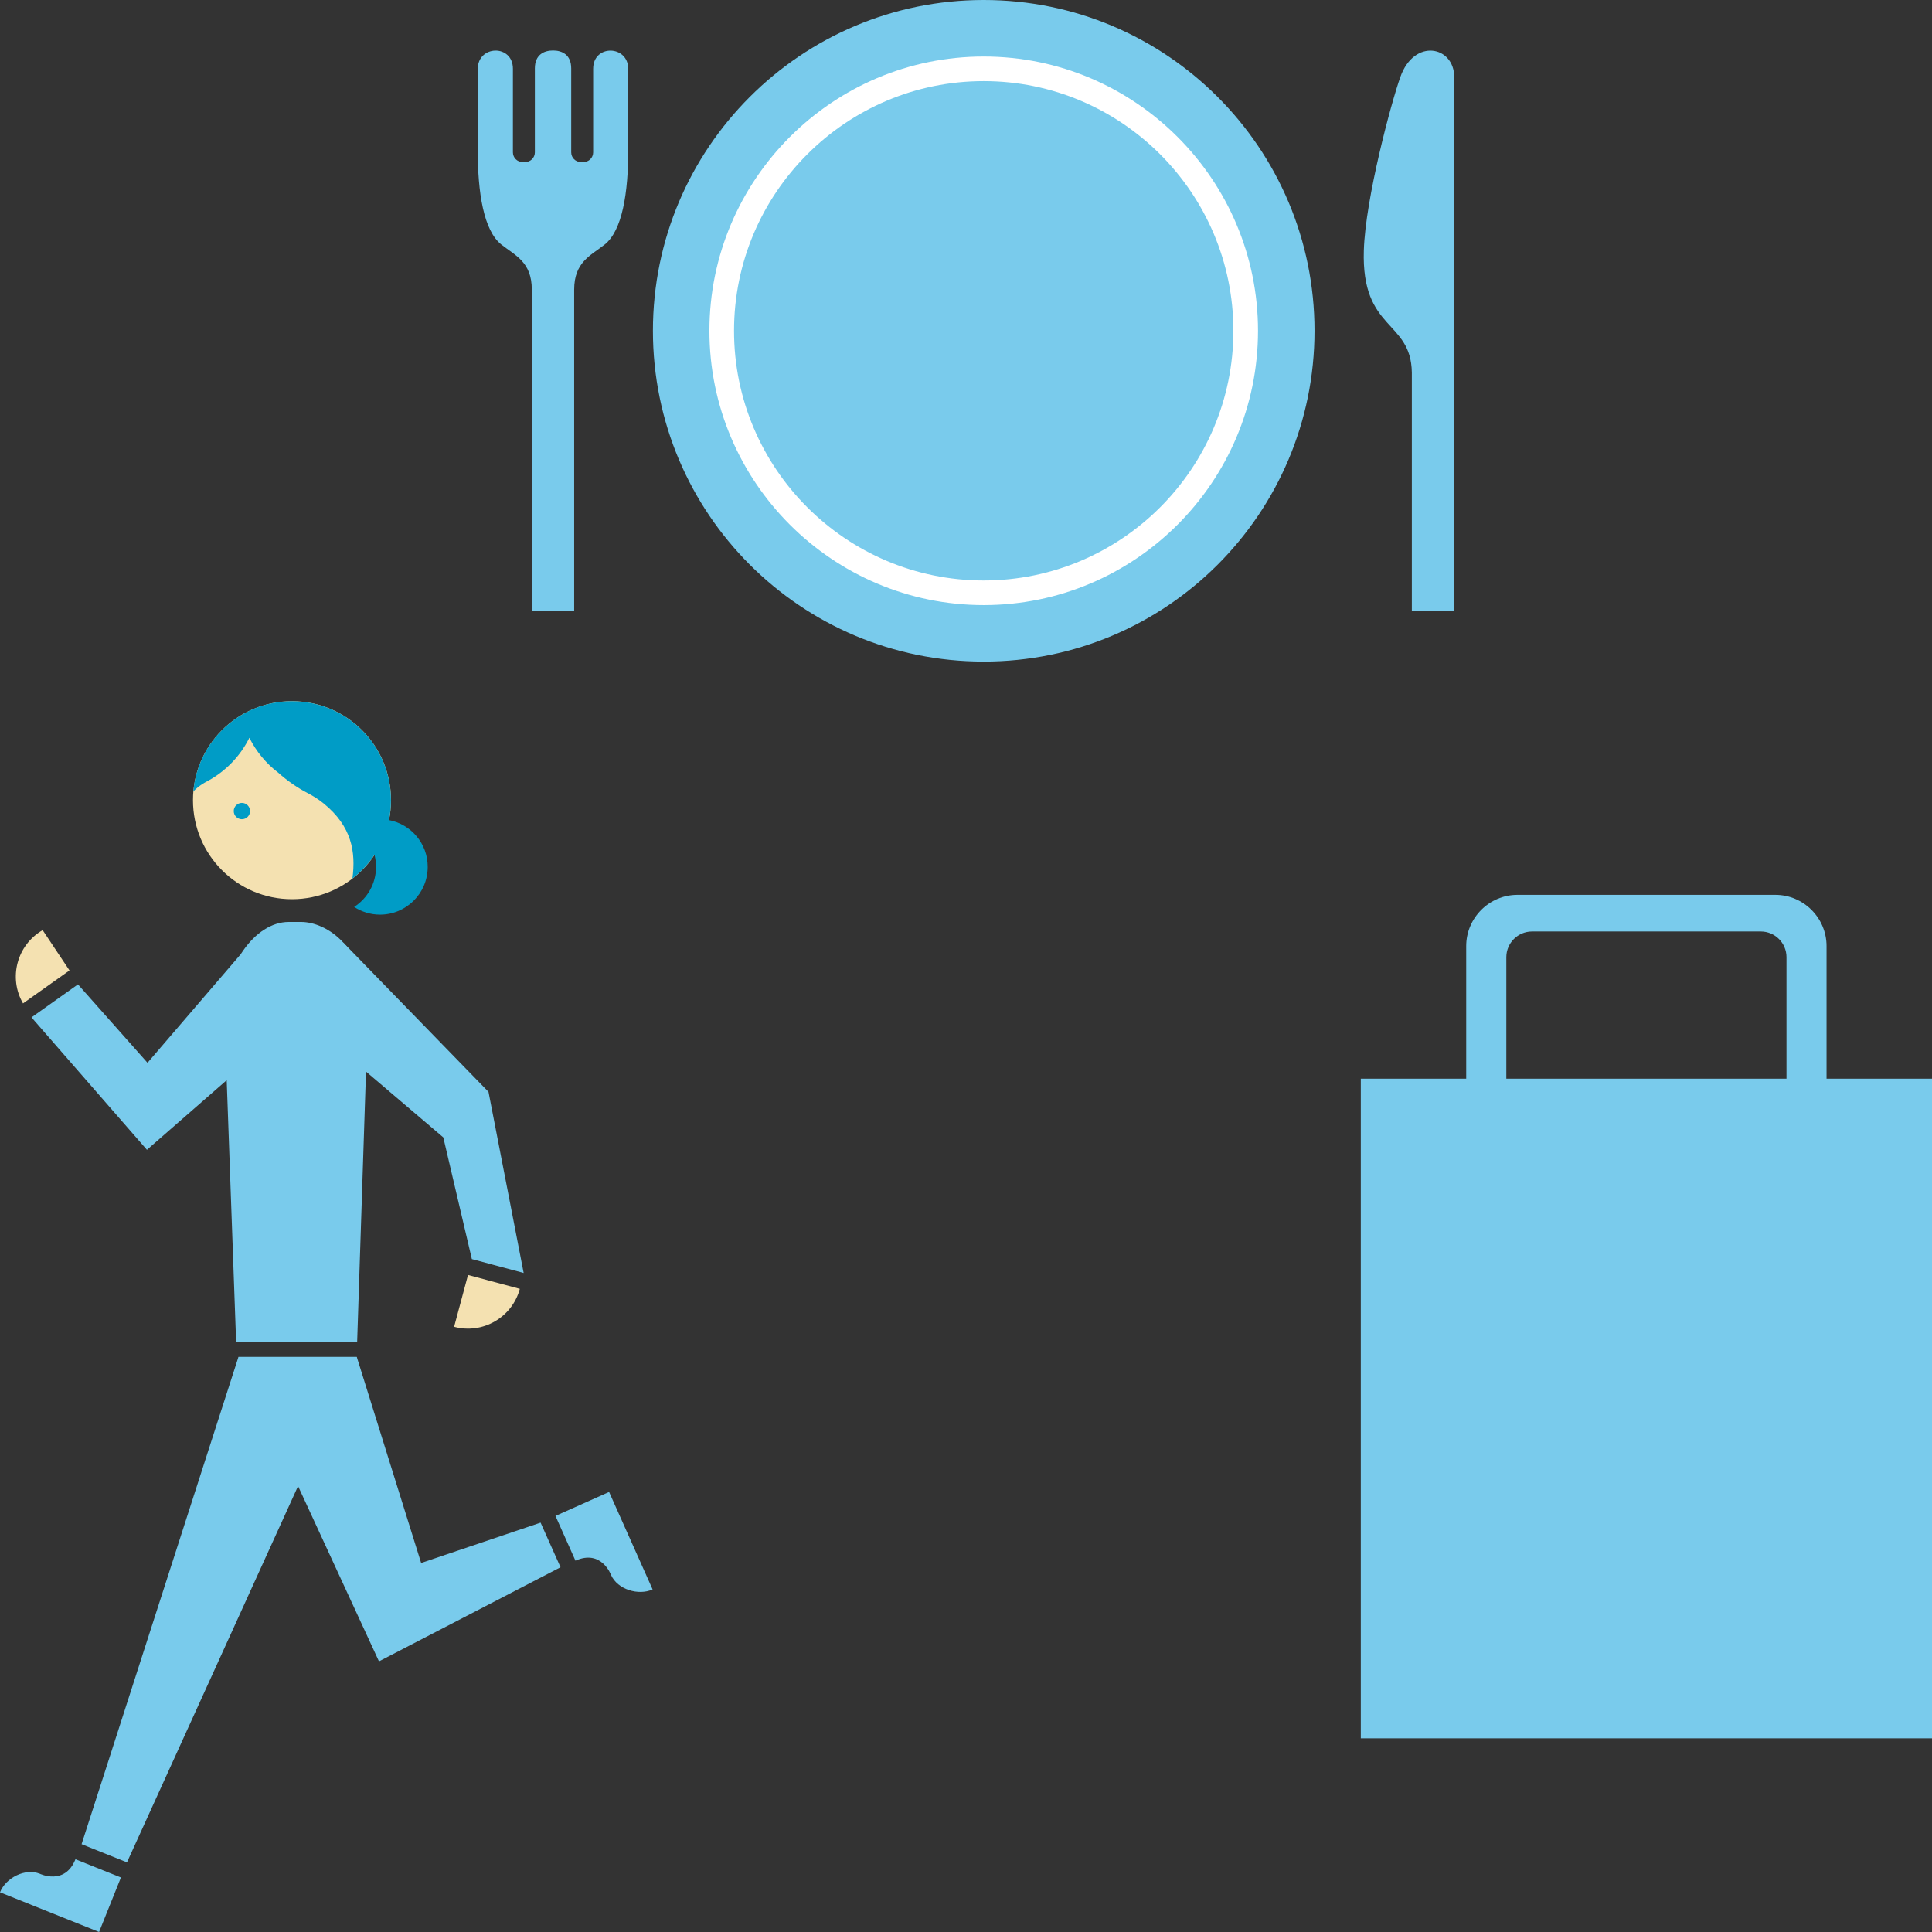
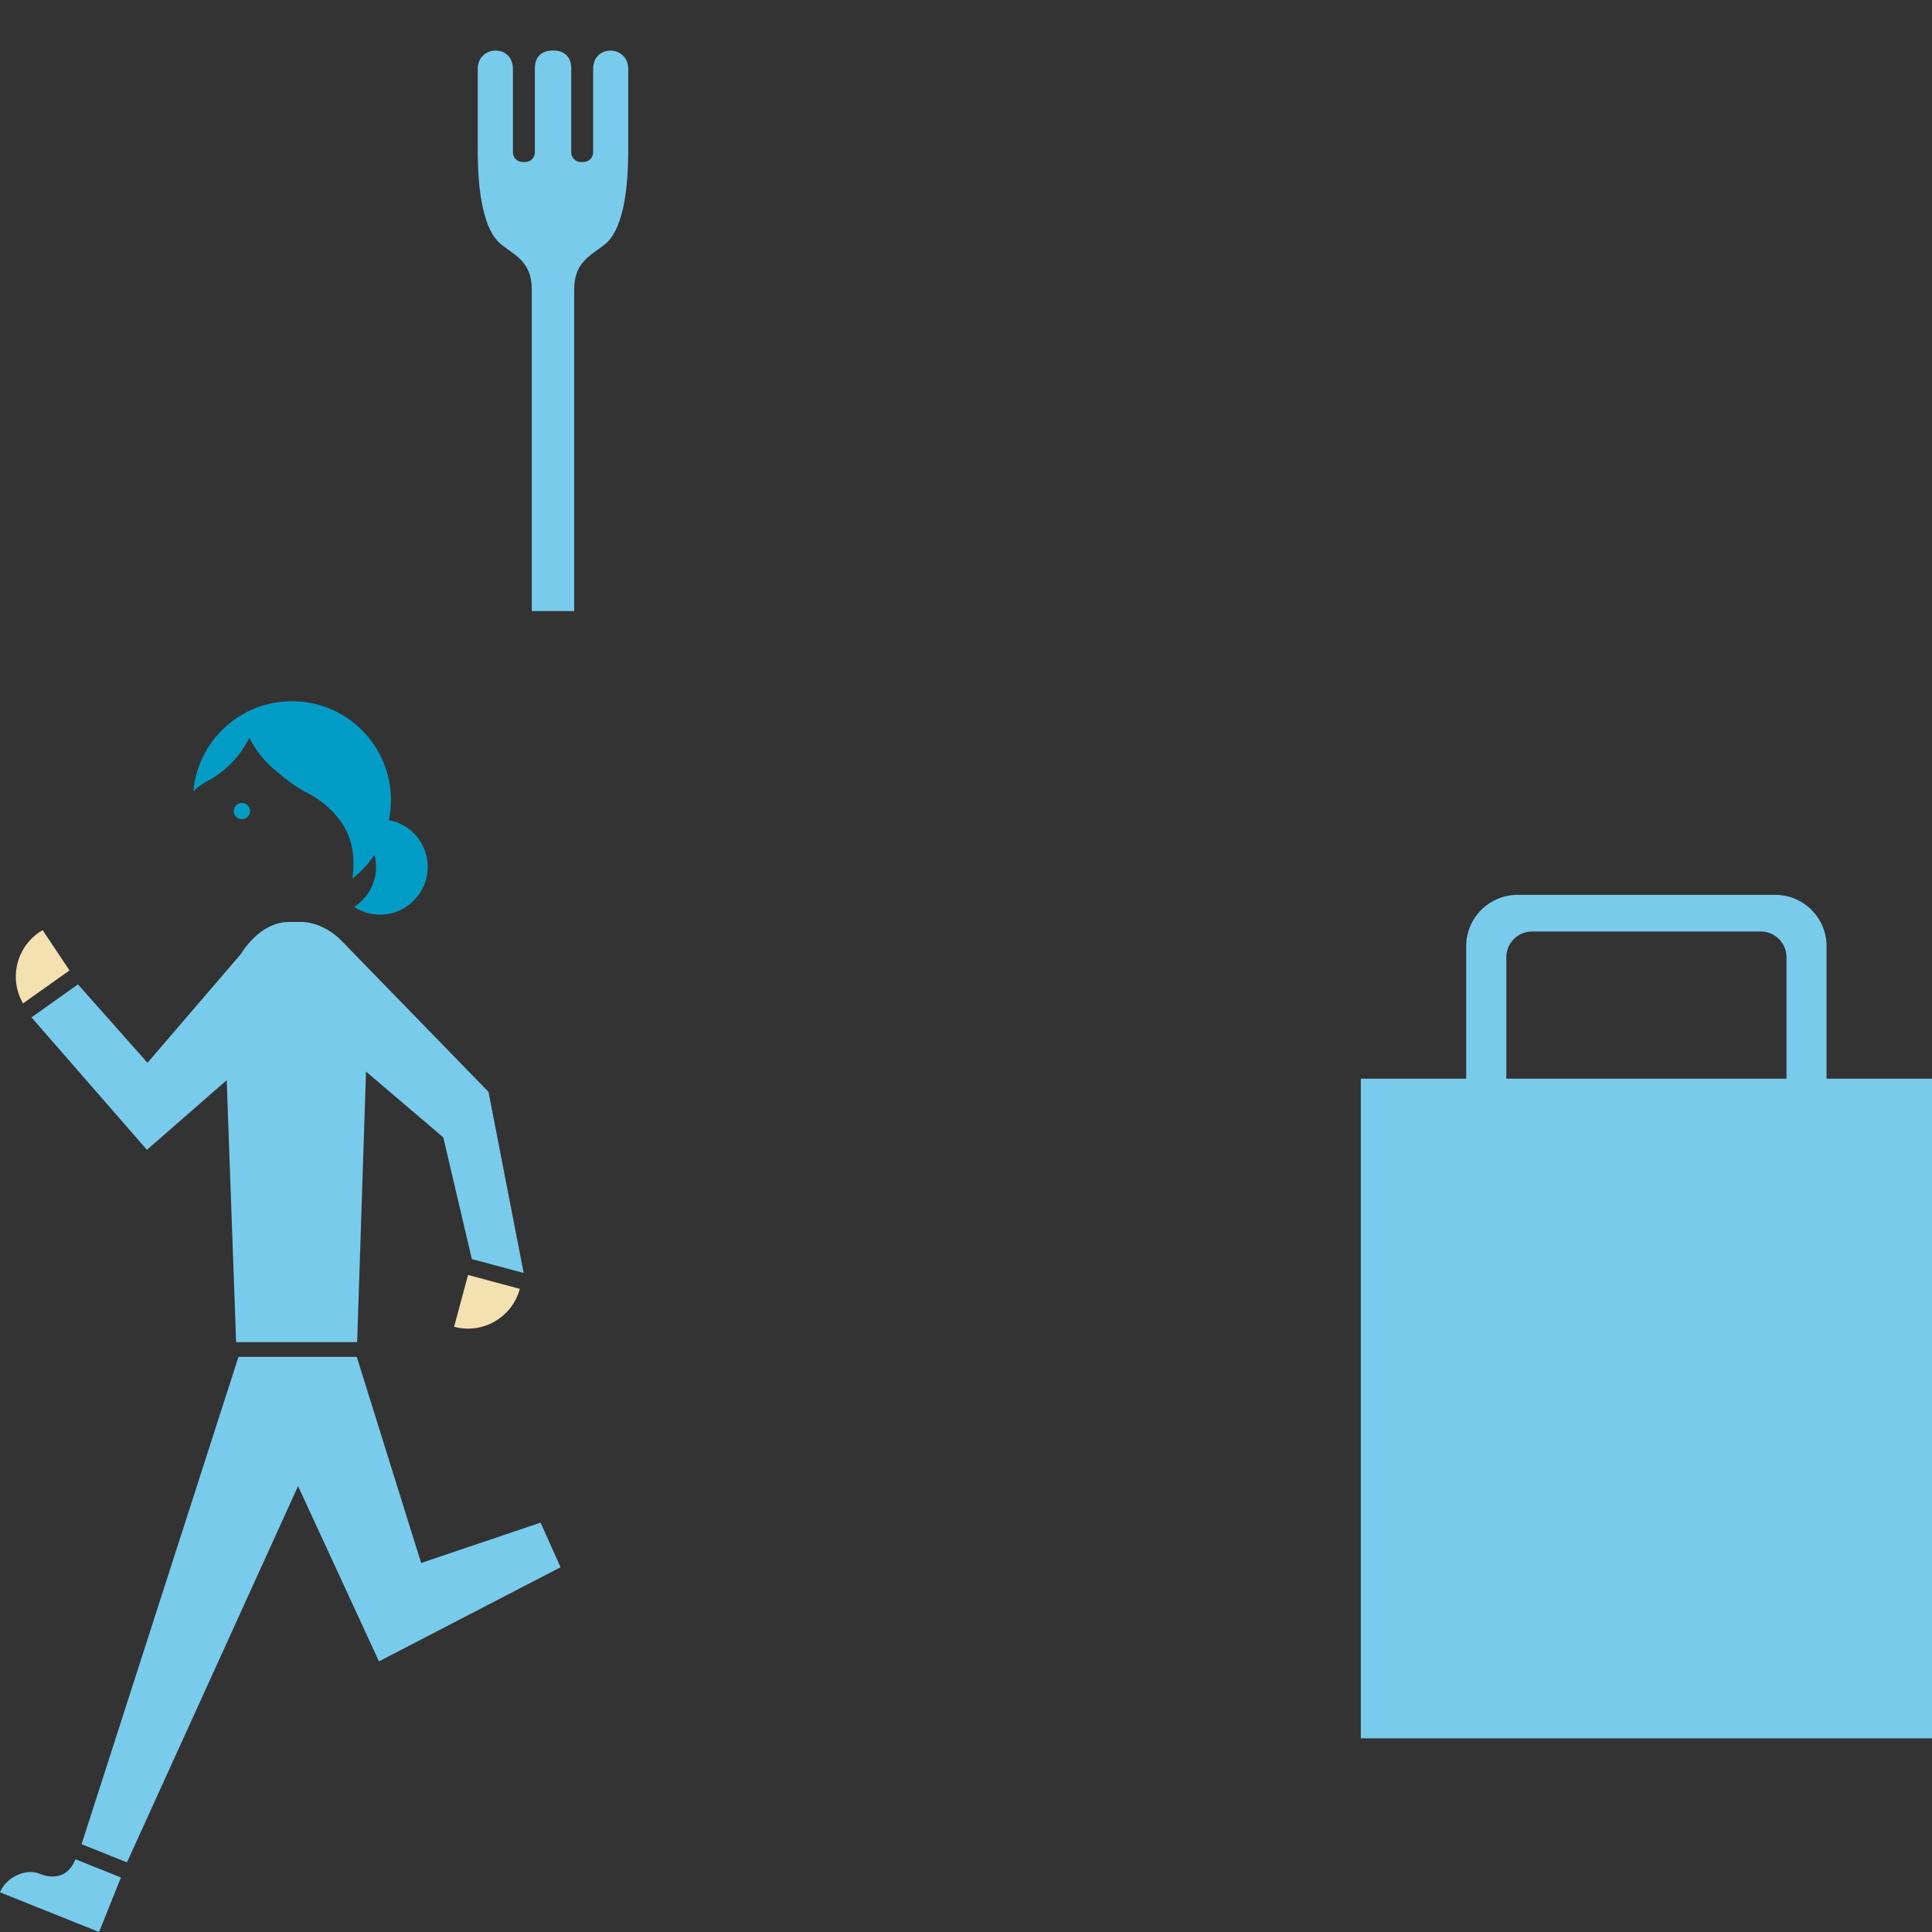
<svg xmlns="http://www.w3.org/2000/svg" width="120" height="120" viewBox="0 0 120 120" fill="none">
  <rect x="0" y="0" width="120" height="120" fill="#333333" stroke="none" />
  <mask id="mask0" mask-type="alpha" maskUnits="userSpaceOnUse" x="0" y="0" width="120" height="120">
    <rect width="120" height="120" fill="#9ED7F1" />
  </mask>
  <g mask="url(#mask0)">
</g>
  <path d="M14.81 84.281L23.538 103.19L34.816 97.345L33.577 94.573L26.158 97.079L22.16 84.281H14.81Z" fill="#79CBEC" />
-   <path d="M35.742 96.935C37.367 96.21 37.953 97.825 37.953 97.825C38.355 98.727 39.652 99.119 40.535 98.723L37.832 92.669L34.501 94.156L35.742 96.935Z" fill="#79CBEC" />
  <path d="M14.811 84.281L5.067 114.545L7.886 115.674L22.161 84.281H14.811Z" fill="#79CBEC" />
  <path d="M4.686 115.483C4.025 117.135 2.477 116.384 2.477 116.384C1.562 116.015 0.36 116.635 0 117.535L6.154 120L7.511 116.614L4.686 115.483Z" fill="#79CBEC" />
  <path d="M14.953 59.266L9.161 66.011L4.842 61.142L1.956 63.19L9.126 71.417L14.811 66.455L14.953 59.266Z" fill="#79CBEC" />
  <path d="M2.649 57.773L4.316 60.275L1.43 62.323C0.509 60.732 1.055 58.694 2.649 57.773Z" fill="#F4E1B1" />
  <path d="M17.933 57.264H18.703C20.213 57.264 22.843 58.747 22.843 63.203L22.183 83.364H14.666L13.925 62.765C13.925 60.091 15.786 57.264 17.933 57.264Z" fill="#79CBEC" />
  <path d="M17.464 62.072L27.534 70.645L29.308 78.204L32.526 79.067L30.342 67.818L21.338 58.562L17.464 62.072Z" fill="#79CBEC" />
  <path d="M28.206 82.409L29.069 79.19L32.287 80.053C31.81 81.829 29.982 82.884 28.206 82.409Z" fill="#F4E1B1" />
-   <path d="M18.136 55.851C21.534 55.851 24.286 53.097 24.286 49.701C24.286 46.302 21.534 43.551 18.136 43.551C14.737 43.551 11.986 46.302 11.986 49.701C11.986 53.097 14.737 55.851 18.136 55.851Z" fill="#F4E1B1" />
  <path d="M15.024 50.884C15.304 50.884 15.531 50.657 15.531 50.377C15.531 50.097 15.304 49.87 15.024 49.87C14.745 49.87 14.518 50.097 14.518 50.377C14.518 50.657 14.745 50.884 15.024 50.884Z" fill="#009CC6" />
  <path d="M24.158 50.936C24.24 50.538 24.284 50.126 24.284 49.703C24.284 46.304 21.532 43.553 18.134 43.553C14.919 43.553 12.285 46.015 12.009 49.156C12.092 49.071 12.185 48.987 12.285 48.903C12.474 48.75 12.679 48.624 12.884 48.518C12.893 48.514 12.901 48.509 12.909 48.505C12.909 48.505 12.911 48.505 12.911 48.503C12.987 48.463 13.068 48.417 13.152 48.365C14.153 47.76 14.968 46.878 15.489 45.825C15.914 46.679 16.53 47.422 17.284 47.994C17.84 48.497 18.519 48.955 19.036 49.221C19.407 49.412 19.777 49.638 20.115 49.914C21.836 51.324 22.11 52.886 21.89 54.567C22.424 54.155 22.885 53.656 23.26 53.095C23.323 53.336 23.356 53.587 23.356 53.847C23.356 54.892 22.814 55.805 21.997 56.332C22.46 56.632 23.011 56.81 23.603 56.81C25.241 56.81 26.566 55.482 26.566 53.845C26.57 52.398 25.532 51.196 24.158 50.936Z" fill="#009CC6" />
  <path d="M120 66.999H84.522V107.97H120V66.999Z" fill="#79CBEC" />
  <path d="M110.269 55.581H94.25C92.502 55.581 91.069 57.013 91.069 58.761V71.796C91.069 73.545 92.502 74.977 94.25 74.977H110.269C112.018 74.977 113.45 73.545 113.45 71.796V58.761C113.45 57.013 112.02 55.581 110.269 55.581ZM110.962 71.344C110.962 72.222 110.246 72.938 109.369 72.938H95.155C94.277 72.938 93.561 72.222 93.561 71.344V59.45C93.561 58.573 94.277 57.857 95.155 57.857H109.369C110.246 57.857 110.962 58.573 110.962 59.45V71.344Z" fill="#79CBEC" />
-   <path d="M61.1 41.092C72.448 41.092 81.647 31.893 81.647 20.546C81.647 9.199 72.448 0 61.1 0C49.753 0 40.554 9.199 40.554 20.546C40.554 31.893 49.753 41.092 61.1 41.092Z" fill="#79CBEC" />
-   <path d="M61.1 37.583C51.706 37.583 44.063 29.94 44.063 20.546C44.063 11.153 51.706 3.51 61.1 3.51C70.494 3.51 78.137 11.153 78.137 20.546C78.137 29.94 70.494 37.583 61.1 37.583ZM61.1 5.038C52.548 5.038 45.592 11.994 45.592 20.546C45.592 29.098 52.548 36.054 61.1 36.054C69.652 36.054 76.608 29.098 76.608 20.546C76.608 11.994 69.652 5.038 61.1 5.038Z" fill="white" />
  <path d="M36.842 4.27V9.463C36.842 9.796 36.574 10.064 36.241 10.064H36.08C35.749 10.064 35.479 9.796 35.479 9.463V4.247C35.479 3.39 34.903 3.135 34.35 3.135C33.797 3.135 33.221 3.39 33.221 4.247V9.463C33.221 9.796 32.951 10.064 32.62 10.064H32.459C32.128 10.064 31.858 9.796 31.858 9.463V4.27C31.858 2.737 29.674 2.789 29.674 4.286C29.674 6.079 29.674 9.245 29.674 9.245C29.664 11.998 30.053 14.331 31.138 15.188C32.013 15.879 33.031 16.274 33.031 17.991V37.956H35.663V17.994C35.663 16.277 36.681 15.881 37.556 15.19C38.643 14.331 39.03 11.998 39.02 9.247C39.02 9.247 39.02 6.081 39.02 4.288C39.026 2.791 36.842 2.739 36.842 4.27Z" fill="#79CBEC" />
-   <path d="M86.978 4.781C86.419 6.347 84.81 12.311 84.71 15.552C84.553 20.584 87.635 19.841 87.692 23.137V37.949H90.324C90.324 37.51 90.324 24.041 90.324 18.689C90.324 13.395 90.324 5.708 90.324 4.779C90.32 2.869 87.847 2.341 86.978 4.781Z" fill="#79CBEC" />
</svg>